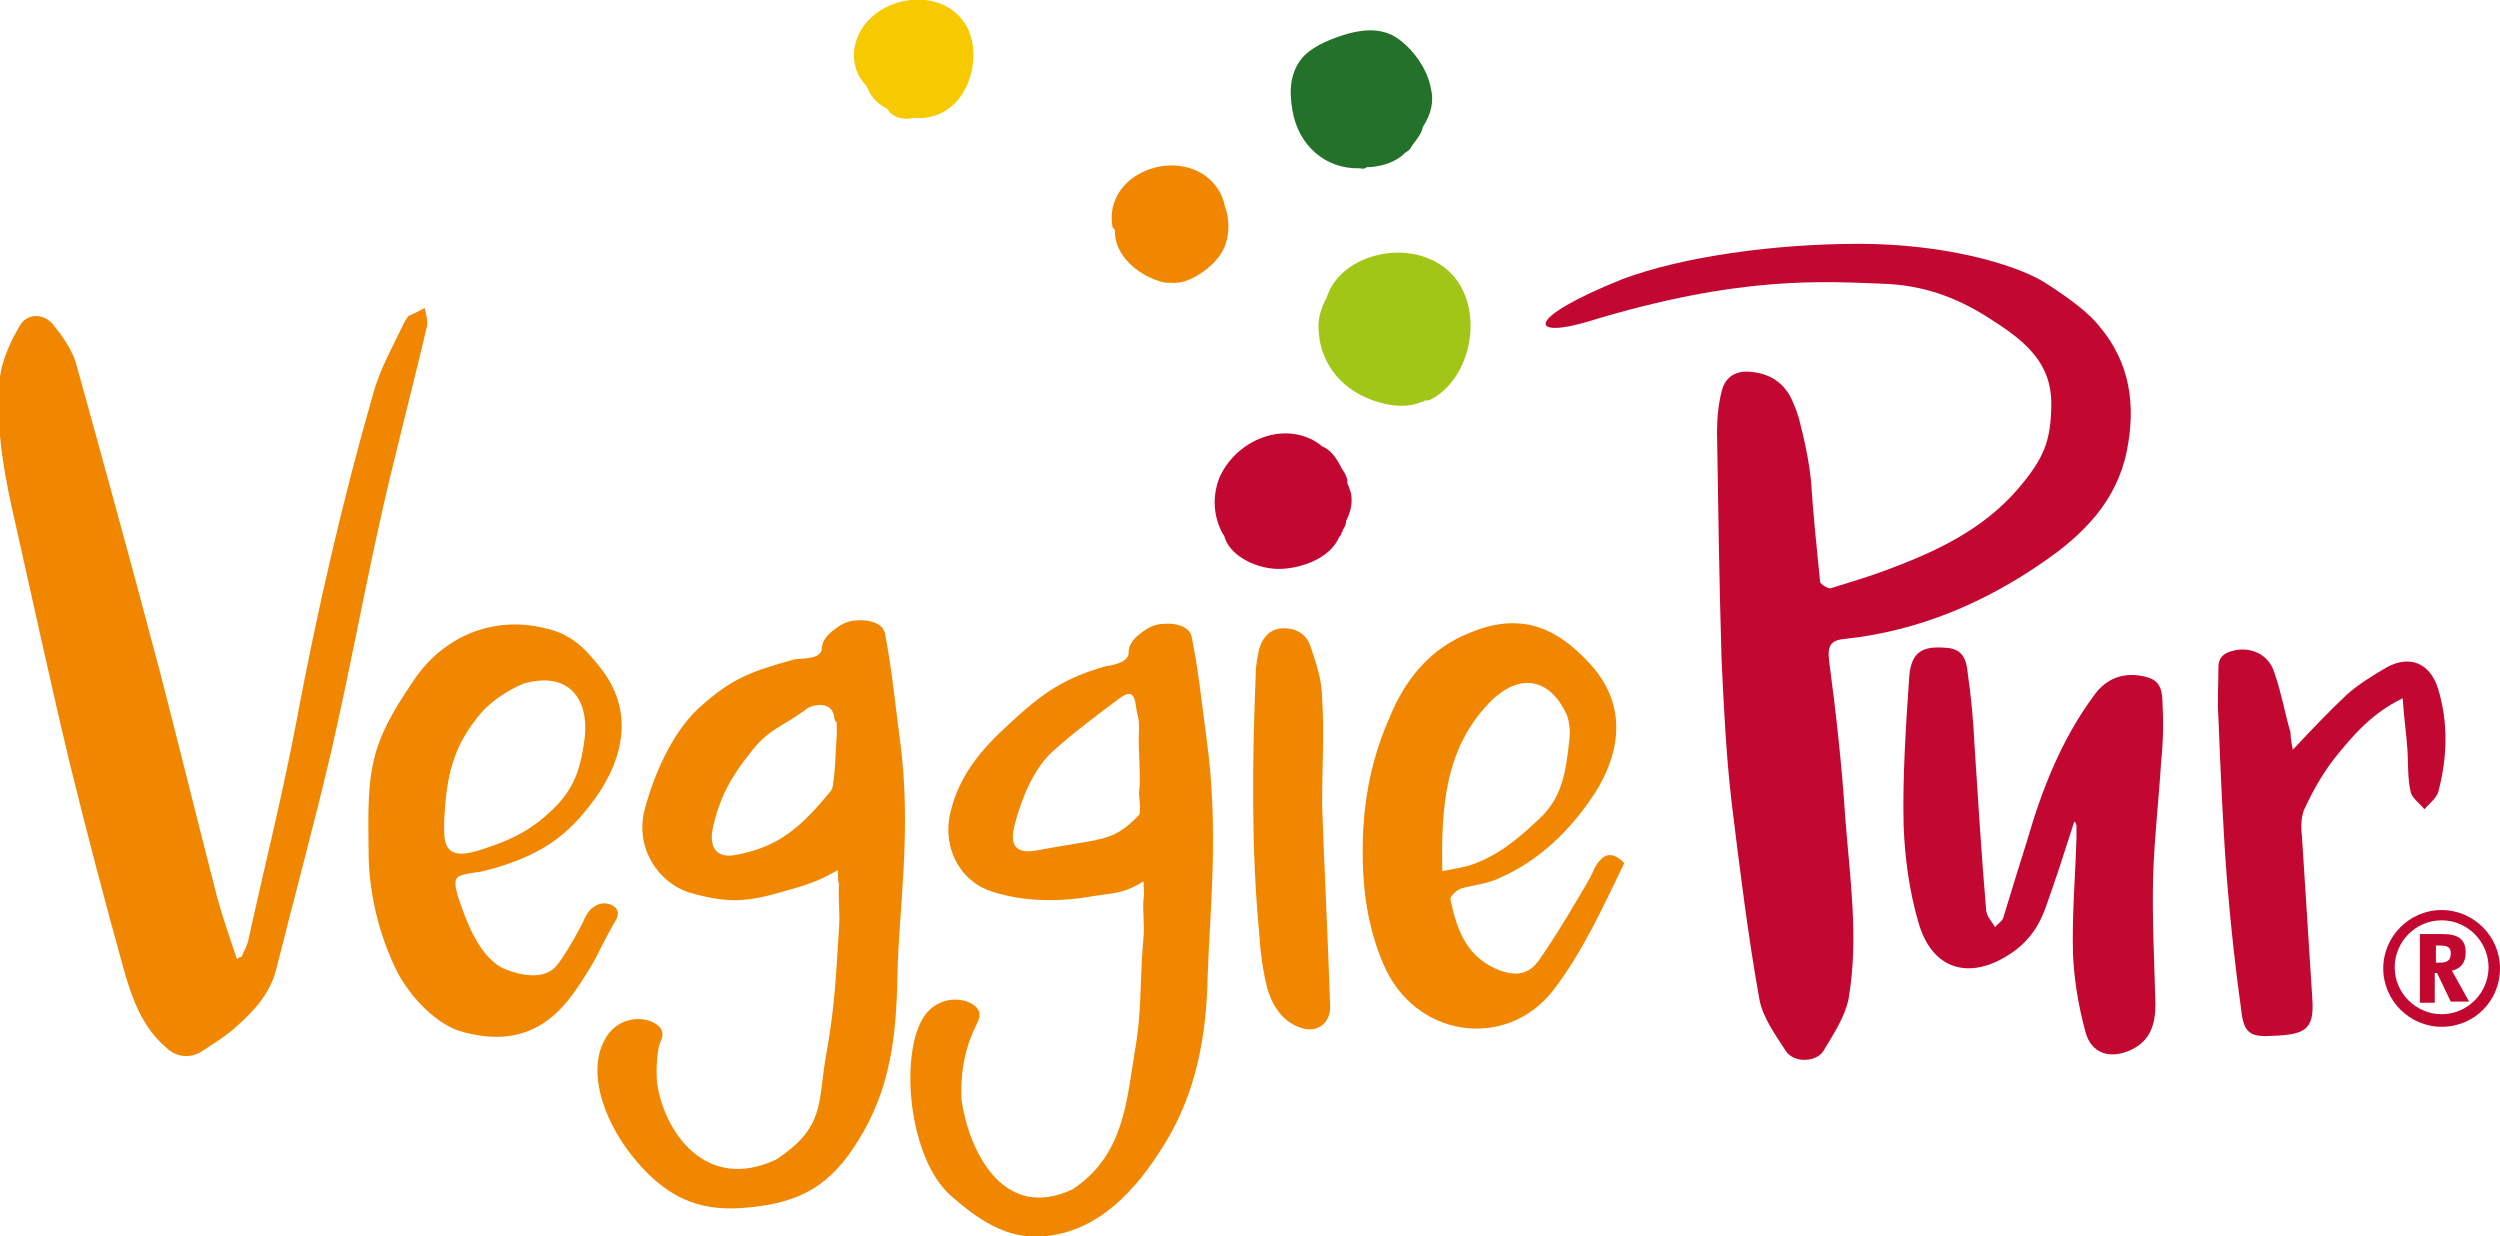
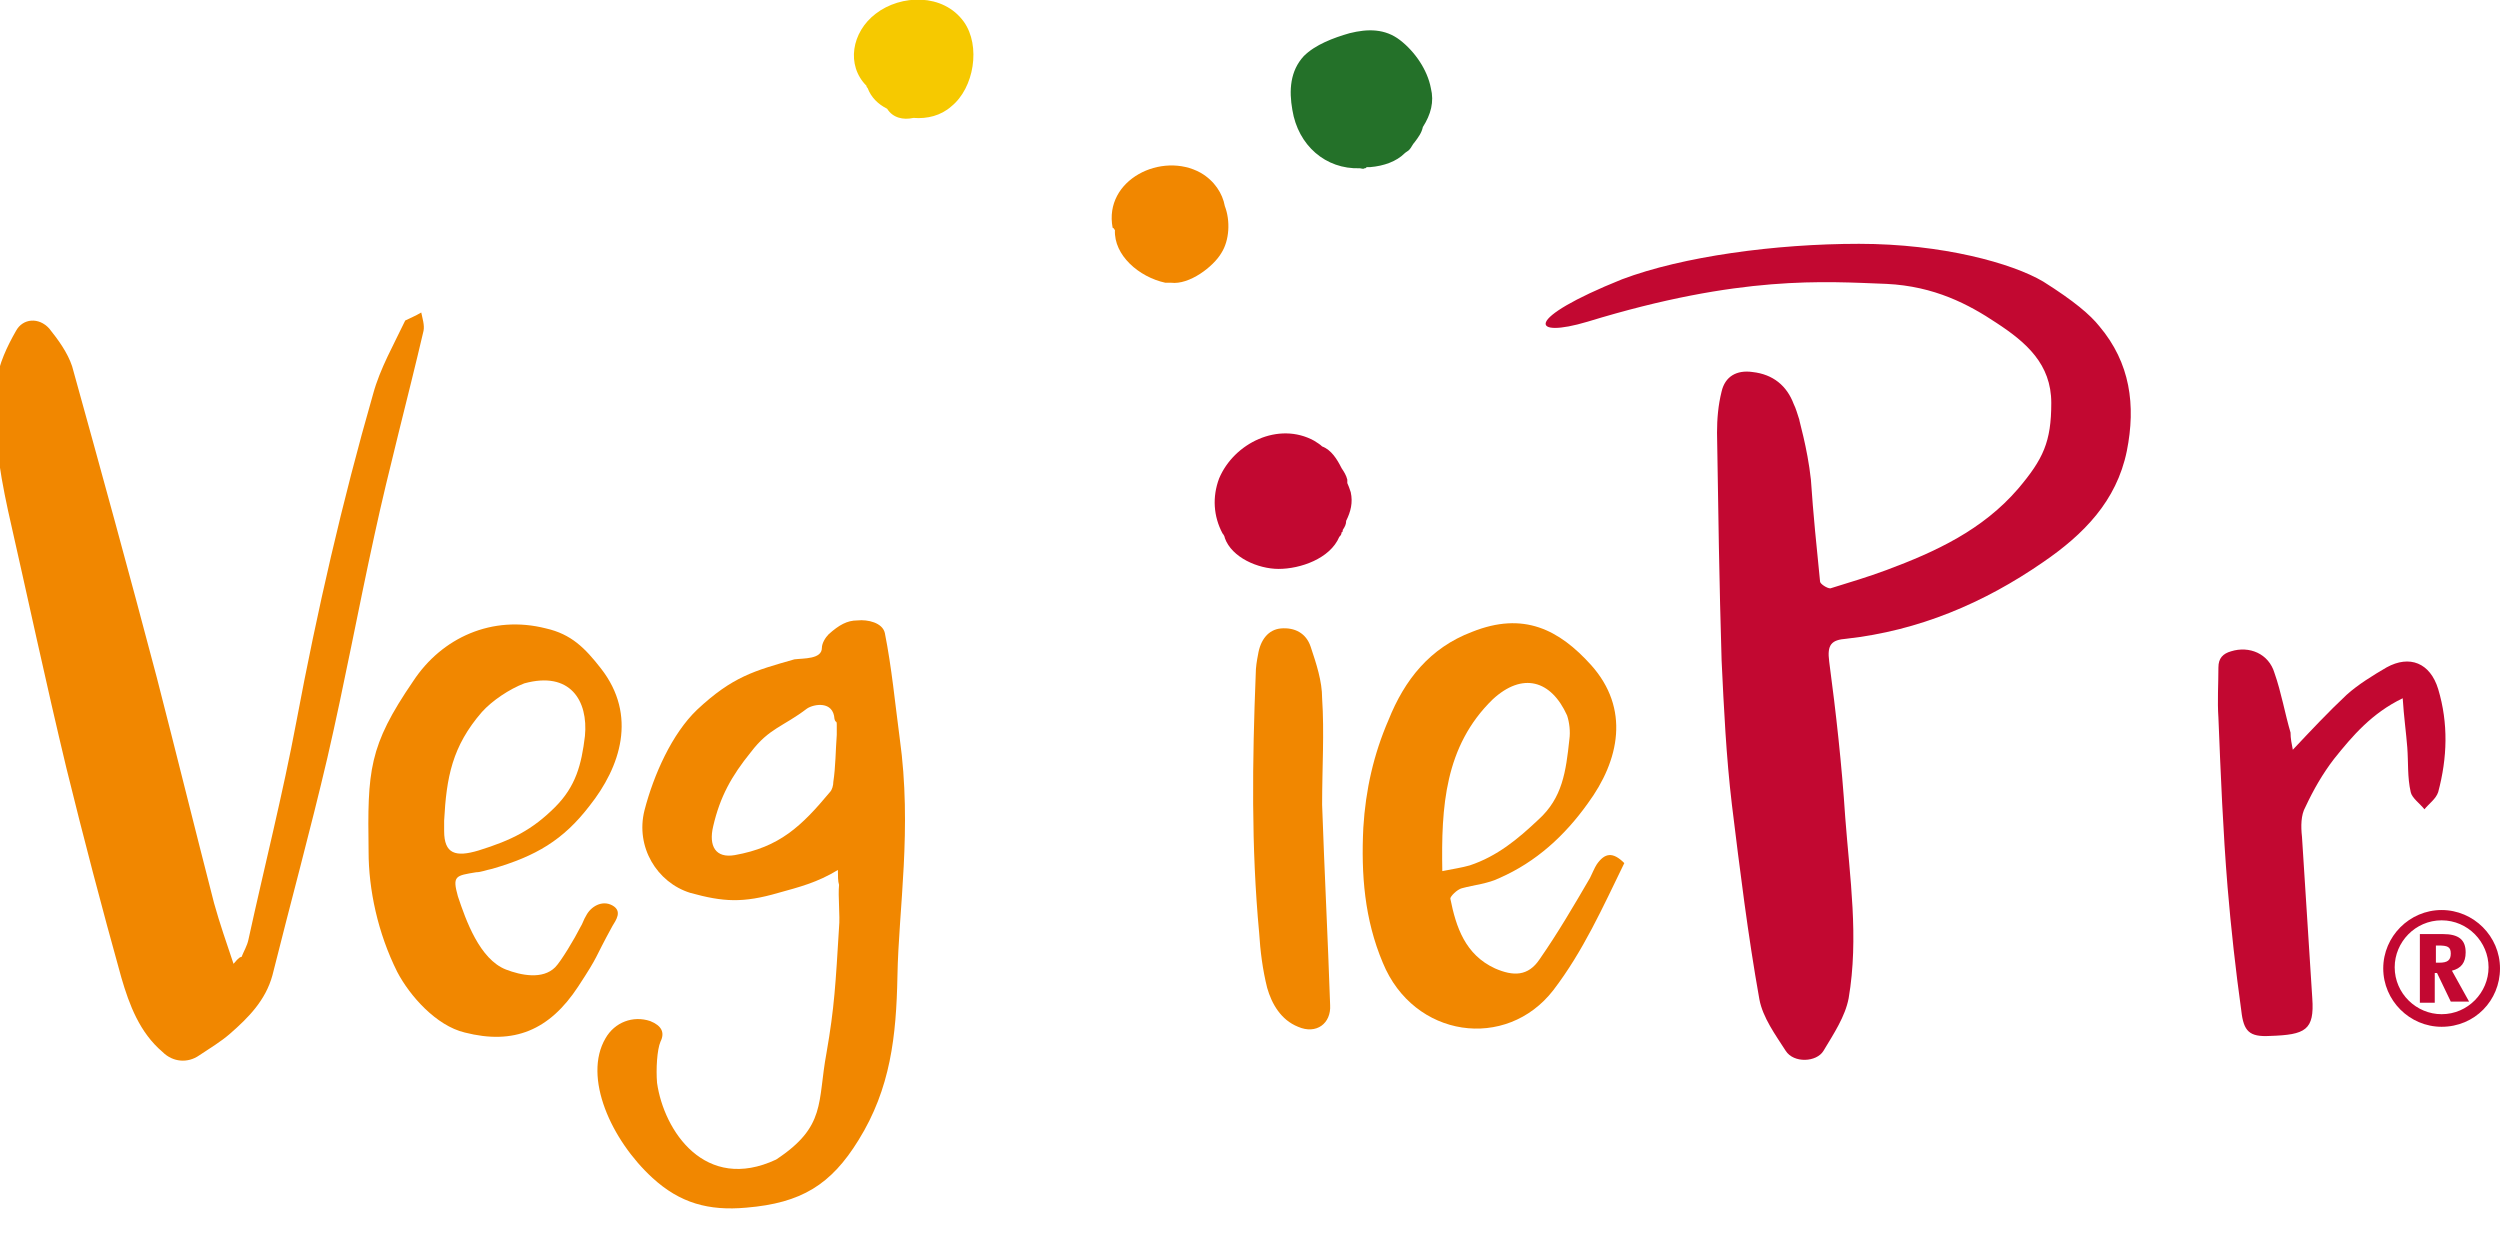
<svg xmlns="http://www.w3.org/2000/svg" version="1.1" id="Ebene_1" x="0px" y="0px" viewBox="0 0 218.4 108" style="enable-background:new 0 0 218.4 108;" xml:space="preserve">
  <style type="text/css">
	.st0{fill:#247129;}
	.st1{fill:#C20831;}
	.st2{fill:#A2C617;}
	.st3{fill:#F18700;}
	.st4{fill:#F6C900;}
</style>
  <g>
    <path class="st0" d="M125,7.7c-0.3-1.6-1.4-3.2-2.7-4.2c-1.3-1-2.8-1-4.4-0.6c-1.4,0.4-3,1-4,2c-1.2,1.3-1.3,3-1,4.7   c0.5,3.1,2.9,5.2,5.9,5.1c0.1,0,0.3,0.1,0.4,0c0.1,0,0.1,0,0.2-0.1c0.1,0,0.1,0,0.2,0c0,0,0.1,0,0.1,0c1.2-0.1,2.3-0.5,3-1.2   c0.1-0.1,0.3-0.2,0.4-0.3c0.2-0.2,0.3-0.5,0.5-0.7c0.3-0.4,0.6-0.8,0.7-1.3C125,10,125.3,8.9,125,7.7z" />
  </g>
  <path class="st1" d="M118,43c-0.1-0.3-0.2-0.6-0.3-0.8c0-0.1,0-0.2,0-0.3c-0.1-0.4-0.3-0.7-0.5-1c-0.4-0.8-0.9-1.6-1.7-1.9  c-0.2-0.2-0.4-0.3-0.7-0.5c-3.1-1.7-7,0.2-8.3,3.3c-0.6,1.6-0.5,3.3,0.3,4.8c0.1,0.1,0.2,0.3,0.2,0.4c0.6,1.7,2.9,2.7,4.7,2.7  c1.9,0,4.5-0.9,5.3-2.8c0,0,0,0,0,0c0.1-0.1,0.2-0.2,0.2-0.4c0.1,0,0.1-0.1,0.1-0.2c0.2-0.3,0.3-0.5,0.3-0.8  C118,44.7,118.2,43.9,118,43z M112.9,46.2C112.9,46.2,112.9,46.2,112.9,46.2C112.9,46.2,112.9,46.2,112.9,46.2  C112.9,46.2,112.9,46.2,112.9,46.2z M114.3,45.1C114.3,45.1,114.3,45.1,114.3,45.1C114.3,45,114.3,45,114.3,45.1  C114.3,45.1,114.3,45.1,114.3,45.1z" />
-   <path class="st2" d="M125.8,23.1c-3.4-2.2-8.8-0.7-9.9,2.9c-0.5,0.9-0.8,1.9-0.7,2.9c0.1,2.3,1.4,4.3,3.3,5.4c1.5,0.9,4,1.6,5.7,0.8  c0,0,0.1,0,0.1,0c0,0,0.1,0,0.1-0.1c0.2,0,0.4,0,0.6-0.1C129,32.8,129.9,25.7,125.8,23.1z" />
  <path class="st3" d="M97.4,20.1c-0.1,2.2,2.1,4.1,4.4,4.6c0.2,0,0.3,0,0.5,0c1.6,0.2,3.7-1.4,4.4-2.6c0.7-1.1,0.8-2.8,0.3-4.1  c-0.2-1.1-0.9-2.2-2.1-2.9c-3.4-1.9-8.5,0.6-7.7,4.8C97.3,19.9,97.3,20,97.4,20.1z" />
  <path class="st4" d="M79.8,10.3c1.2,0.1,2.4-0.2,3.3-1c2-1.6,2.6-5.3,1.1-7.4c-1.8-2.5-5.5-2.4-7.7-0.7c-2.1,1.6-2.6,4.5-0.8,6.3  c0,0.1,0,0.1,0.1,0.2c0.3,0.8,0.9,1.4,1.7,1.8C78,10.3,78.9,10.5,79.8,10.3z" />
  <path class="st1" d="M158.2,41.9c0.2,3,0.5,5.9,0.8,8.9c0,0.2,0.6,0.6,0.9,0.6c1.6-0.5,3.3-1,4.9-1.6c4.3-1.6,8.4-3.5,11.5-7.1  c2.2-2.6,2.9-4.1,2.9-7.5c0-3.4-2.2-5.3-4.8-7c-2.4-1.6-5.4-3.2-9.6-3.4c-5.4-0.2-12.7-0.8-26.1,3.3c-5,1.5-5.7-0.2,3-3.7  c5.3-2,13.4-3.1,20.7-3.1c7.3,0,13.4,1.7,16.1,3.3c2.7,1.7,4.1,2.9,4.9,3.9c2.7,3.2,3.2,6.9,2.4,10.9c-0.9,4.4-3.8,7.3-7.3,9.7  c-5.2,3.6-10.9,6-17.2,6.7c-1.3,0.1-1.7,0.5-1.5,2c0.6,4.5,1.1,9,1.4,13.6c0.4,5.3,1.2,10.5,0.3,15.8c-0.3,1.6-1.3,3.1-2.2,4.6  c-0.6,1-2.6,1.1-3.3,0c-0.9-1.4-2-2.9-2.3-4.5c-1-5.6-1.7-11.3-2.4-17c-0.5-4.2-0.7-8.4-0.9-12.6c-0.2-6.6-0.3-13.3-0.4-19.9  c0-1.2,0.1-2.4,0.4-3.6c0.3-1.3,1.3-1.9,2.7-1.7c1.8,0.2,3,1.2,3.6,2.8c0.2,0.4,0.3,0.8,0.5,1.4C157.1,36.5,157.9,39.1,158.2,41.9z" />
-   <path class="st1" d="M181.2,71.8c-0.8,2.5-1.6,5-2.5,7.5c-0.6,1.7-1.6,3.1-3.2,4.1c-3.4,2.2-6.7,1.4-7.9-2.8  c-0.8-2.7-1.2-5.7-1.3-8.5c-0.1-4.3,0.2-8.7,0.5-13.1c0.2-2.1,1.2-2.6,3.3-2.4c1.4,0.1,1.7,1.1,1.8,2.2c0.3,2.1,0.5,4.2,0.6,6.4  c0.3,4.7,0.6,9.4,1,14.2c0,0.2,0.1,0.5,0.2,0.7c0.2,0.3,0.4,0.6,0.6,0.9c0.2-0.3,0.6-0.5,0.7-0.8c0.7-2.3,1.4-4.6,2.1-6.8  c1.3-4.5,3-8.8,5.8-12.6c0.9-1.3,2.2-2,3.9-1.8c1.4,0.2,2,0.6,2.1,2c0.1,1.8,0.1,3.7-0.1,5.5c-0.2,3.3-0.6,6.7-0.7,10  c-0.1,3.7,0.1,7.4,0.2,11.2c0,1.7-0.4,3.2-2.1,4c-1.9,0.9-3.5,0.3-4-1.5c-0.6-2.2-1-4.5-1.1-6.8c-0.1-3.4,0.2-6.8,0.3-10.2  c0-0.4,0-0.7,0-1.1C181.3,71.8,181.3,71.8,181.2,71.8z" />
  <path class="st1" d="M200.3,65.5c1.6-1.7,3.1-3.3,4.7-4.8c1-0.9,2.3-1.7,3.5-2.4c2-1.1,3.8-0.4,4.5,1.9c0.9,3,0.8,6,0,9  c-0.2,0.6-0.8,1-1.2,1.5c-0.4-0.5-1.1-1-1.2-1.5c-0.3-1.3-0.2-2.6-0.3-3.9c-0.1-1.3-0.3-2.7-0.4-4.3c-2.7,1.3-4.4,3.3-6,5.3  c-1,1.3-1.8,2.7-2.5,4.2c-0.4,0.7-0.4,1.7-0.3,2.6c0.3,4.7,0.6,9.4,0.9,14.1c0.2,2.8-0.6,3.2-3.7,3.3c-1.8,0.1-2.3-0.4-2.5-2.2  c-0.5-3.6-0.9-7.2-1.2-10.8c-0.4-4.9-0.6-9.8-0.8-14.8c-0.1-1.5,0-2.9,0-4.4c0-0.8,0.4-1.2,1.1-1.4c1.6-0.5,3.3,0.2,3.8,1.9  c0.6,1.7,0.9,3.5,1.4,5.2C200.1,64.5,200.2,65,200.3,65.5z" />
-   <path class="st3" d="M21.1,83.6c0.2-0.5,0.5-1,0.6-1.5c1.4-6.4,3-12.7,4.2-19.1c1.8-9.6,4-19.2,6.7-28.6c0.6-2.2,1.8-4.3,2.8-6.4  c0.1-0.1,0.2-0.3,0.3-0.4c0.4-0.2,0.9-0.4,1.4-0.7c0.1,0.5,0.3,1.1,0.2,1.6c-1.4,6-3,11.9-4.3,17.9c-1.4,6.4-2.6,12.9-4.1,19.4  c-1.5,6.4-3.2,12.6-4.8,19c-0.6,2.2-2.1,3.7-3.7,5.1c-0.8,0.7-1.8,1.3-2.7,1.9c-1,0.7-2.3,0.6-3.2-0.3c-2-1.7-2.9-4.1-3.6-6.5  c-1.7-6.1-3.3-12.2-4.8-18.3c-1.8-7.5-3.4-15-5.1-22.5c-0.8-3.7-1.4-7.5-1-11.3c0.2-1.5,0.9-3,1.7-4.4c0.6-1.1,2-1.2,2.9-0.2  c0.8,1,1.6,2.1,2,3.3c2.5,9,5,18.1,7.4,27.2c1.7,6.6,3.3,13.1,5,19.7c0.5,1.8,1.1,3.5,1.7,5.3C20.9,83.6,21,83.6,21.1,83.6z" />
-   <path class="st3" d="M99.9,77c-1.8,1.1-2.6,1-4.5,1.3c-2.8,0.5-5.9,0.5-8.7-0.4c-2.9-0.9-4.5-4-3.6-7.2c0.8-3.1,2.7-5.3,5-7.4  c3.1-2.9,5-4.1,8.5-5.1c0.8-0.1,2.1-0.4,2-1.3c0-0.4,0.3-0.9,0.6-1.2c0.9-0.8,1.6-1.2,2.5-1.2c0.9-0.1,2.2,0.2,2.4,1.1  c0.6,3,0.9,5.9,1.3,8.9c1.1,7.9,0.3,14.9,0.1,20.8c-0.1,5.2-1,10.2-3.8,14.7c-2.4,3.9-5.7,7.6-10.5,8c-3.3,0.3-5.8-1.5-8.2-3.6  c-3.6-3.3-4.4-12-2.4-15.4c0.8-1.4,2.4-2,3.9-1.5c1,0.4,1.3,1,0.9,1.8c-0.3,0.7-1.6,2.9-1.4,6.8c0.6,4.2,3.5,10.7,9.7,7.8  c4.4-2.9,4.7-7.5,5.4-11.8c0.7-4,0.4-5.4,0.8-10.3c0.1-1-0.1-2.3,0-3.3C100,78,99.9,77.6,99.9,77z M99.5,63.9c0-0.1,0-0.3,0-0.6  c0-0.4-0.1-0.8-0.2-1.2c-0.2-1.7-0.5-1.9-1.9-0.8c-2.1,1.6-3.5,2.6-5.5,4.4c-1.7,1.6-2.7,4.2-3.3,6.5c-0.4,1.7,0.2,2.4,1.9,2.1  c5.9-1.1,6.7-0.7,9-3.1c0.2-0.2,0-1.7,0-2C99.7,68.1,99.4,65.1,99.5,63.9z" />
+   <path class="st3" d="M21.1,83.6c0.2-0.5,0.5-1,0.6-1.5c1.4-6.4,3-12.7,4.2-19.1c1.8-9.6,4-19.2,6.7-28.6c0.6-2.2,1.8-4.3,2.8-6.4  c0.4-0.2,0.9-0.4,1.4-0.7c0.1,0.5,0.3,1.1,0.2,1.6c-1.4,6-3,11.9-4.3,17.9c-1.4,6.4-2.6,12.9-4.1,19.4  c-1.5,6.4-3.2,12.6-4.8,19c-0.6,2.2-2.1,3.7-3.7,5.1c-0.8,0.7-1.8,1.3-2.7,1.9c-1,0.7-2.3,0.6-3.2-0.3c-2-1.7-2.9-4.1-3.6-6.5  c-1.7-6.1-3.3-12.2-4.8-18.3c-1.8-7.5-3.4-15-5.1-22.5c-0.8-3.7-1.4-7.5-1-11.3c0.2-1.5,0.9-3,1.7-4.4c0.6-1.1,2-1.2,2.9-0.2  c0.8,1,1.6,2.1,2,3.3c2.5,9,5,18.1,7.4,27.2c1.7,6.6,3.3,13.1,5,19.7c0.5,1.8,1.1,3.5,1.7,5.3C20.9,83.6,21,83.6,21.1,83.6z" />
  <path class="st3" d="M73.2,76c-1.8,1.1-3.4,1.5-5.2,2c-3.1,0.9-4.8,0.8-7.7,0c-2.9-0.9-4.8-4-4-7.2c0.8-3.1,2.4-6.7,4.6-8.8  c3.1-2.9,5-3.4,8.5-4.4c0.8-0.1,2.4,0,2.4-1c0-0.4,0.3-0.9,0.6-1.2c0.9-0.8,1.6-1.2,2.5-1.2c0.9-0.1,2.2,0.2,2.4,1.1  c0.6,3,0.9,6.2,1.3,9.2c1.1,7.9-0.1,14.9-0.2,20.8c-0.1,5.2-0.6,9.8-3.4,14.3c-2.4,3.9-5,5.5-9.8,5.9c-3.3,0.3-5.8-0.4-8.2-2.6  c-3.6-3.3-6.1-8.8-4.1-12.2c0.8-1.4,2.4-2,3.9-1.5c1,0.4,1.3,1,0.9,1.8c-0.3,0.7-0.4,2.4-0.3,3.6c0.6,4.2,4.2,9.6,10.4,6.7  c4.4-2.9,3.6-5,4.4-9.3c0.7-4,0.8-6.1,1.1-11c0.1-1-0.1-2.7,0-3.7C73.2,77,73.2,76.5,73.2,76z M73.1,64.2c0-0.1,0-0.7,0-0.9  c0-0.4-0.1-0.1-0.2-0.5c-0.1-1.6-1.8-1.3-2.4-0.9c-2.1,1.6-3.3,1.7-4.9,3.8c-1.7,2.1-2.7,3.9-3.3,6.5c-0.4,1.7,0.2,2.8,1.9,2.5  c3.9-0.7,5.8-2.5,8.3-5.5c0.2-0.2,0.3-0.6,0.3-0.9C73,67,73,65.5,73.1,64.2z" />
  <path class="st3" d="M32.2,74.4c-0.1-7.1,0-9.2,3.9-14.9c2.5-3.8,6.9-5.8,11.6-4.6c2.2,0.5,3.4,1.7,4.8,3.5c3.2,4.1,1.7,8.6-1,12  c-2.3,3-4.7,4.4-8.5,5.5c-0.5,0.1-1,0.3-1.4,0.3c-1.8,0.3-2.1,0.3-1.6,2.1c0.7,2.1,1.9,5.5,4.2,6.4c1.3,0.5,3.2,0.9,4.3-0.2  C49,84,50.2,82,50.7,81c0.2-0.3,0.3-0.7,0.5-1c0.4-0.8,1.4-1.4,2.3-0.9c0.9,0.5,0.3,1.3,0,1.8c-1.7,3.1-1.1,2.4-3,5.3  c-2.5,3.8-5.6,5.1-9.9,4c-2.5-0.6-4.8-3.2-5.9-5.3C33,81.5,32.2,77.7,32.2,74.4z M38.8,71.7c0,0.3,0,0.6,0,0.9c0,2,1,2.3,3,1.7  c2.9-0.9,4.7-1.8,6.7-3.8c1.8-1.8,2.3-3.7,2.6-6.2c0.3-3.1-1.3-5.7-5.3-4.6c-1.3,0.5-2.8,1.5-3.7,2.5C39.5,65.2,39,67.9,38.8,71.7z" />
  <path class="st3" d="M141.9,75.4c-1.9,3.9-3.6,7.7-6.2,11.1c-4.1,5.3-12.2,4.2-14.9-2.4c-1.6-3.8-1.9-7.7-1.7-11.8  c0.2-3.3,0.9-6.4,2.2-9.4c1.4-3.5,3.6-6.3,7.3-7.7c4.5-1.8,7.6-0.2,10.4,2.9c3.4,3.8,2.5,8.3-0.3,12.1c-2,2.8-4.5,5.1-7.7,6.5  c-1,0.5-2.2,0.6-3.3,0.9c-0.4,0.1-1,0.7-1,0.9c0.5,2.5,1.3,4.9,3.9,6.1c1.6,0.7,2.9,0.7,3.9-0.8c1.6-2.3,3-4.7,4.4-7.1  c0.2-0.4,0.4-0.9,0.6-1.2C140.2,74.5,140.9,74.4,141.9,75.4z M126,76.1c1-0.2,1.7-0.3,2.4-0.5c2.4-0.8,4.2-2.3,6-4  c2.1-1.9,2.4-4.2,2.7-7c0.1-0.7,0-1.5-0.2-2.1c-1.4-3.1-3.9-3.8-6.5-1.4C126.2,65.2,125.9,70.5,126,76.1z" />
  <path class="st3" d="M115.5,70.3c0.2,5.8,0.5,11.6,0.7,17.5c0.1,1.6-1.2,2.6-2.8,1.9c-1.5-0.6-2.3-2-2.7-3.4  c-0.4-1.6-0.6-3.2-0.7-4.8c-0.7-7.5-0.6-15-0.3-22.6c0-0.6,0.1-1.2,0.2-1.7c0.2-1.3,0.9-2.2,2-2.3c1.2-0.1,2.2,0.4,2.6,1.6  c0.5,1.5,1,3,1,4.5C115.7,64,115.5,67.1,115.5,70.3C115.5,70.3,115.5,70.3,115.5,70.3z" />
  <g id="Ebene_2">
    <path class="st1" d="M214.1,83.3c0,0.6-0.3,0.8-1,0.8h-0.3v-1.5h0.2C213.8,82.6,214.1,82.7,214.1,83.3 M215.7,87.5l-1.5-2.7   c0.8-0.2,1.2-0.7,1.2-1.6c0-1.1-0.6-1.6-2-1.6h-2v6h1.3V85h0.2l1.2,2.5H215.7z M217.4,84.5c0,2.2-1.8,4.1-4.1,4.1   c-2.2,0-4.1-1.8-4.1-4.1c0-2.2,1.8-4.1,4.1-4.1C215.6,80.4,217.4,82.3,217.4,84.5 M218.4,84.6c0-2.8-2.3-5.1-5.1-5.1   c-2.8,0-5.1,2.3-5.1,5.1s2.3,5.1,5.1,5.1C216.2,89.7,218.4,87.4,218.4,84.6" />
  </g>
</svg>